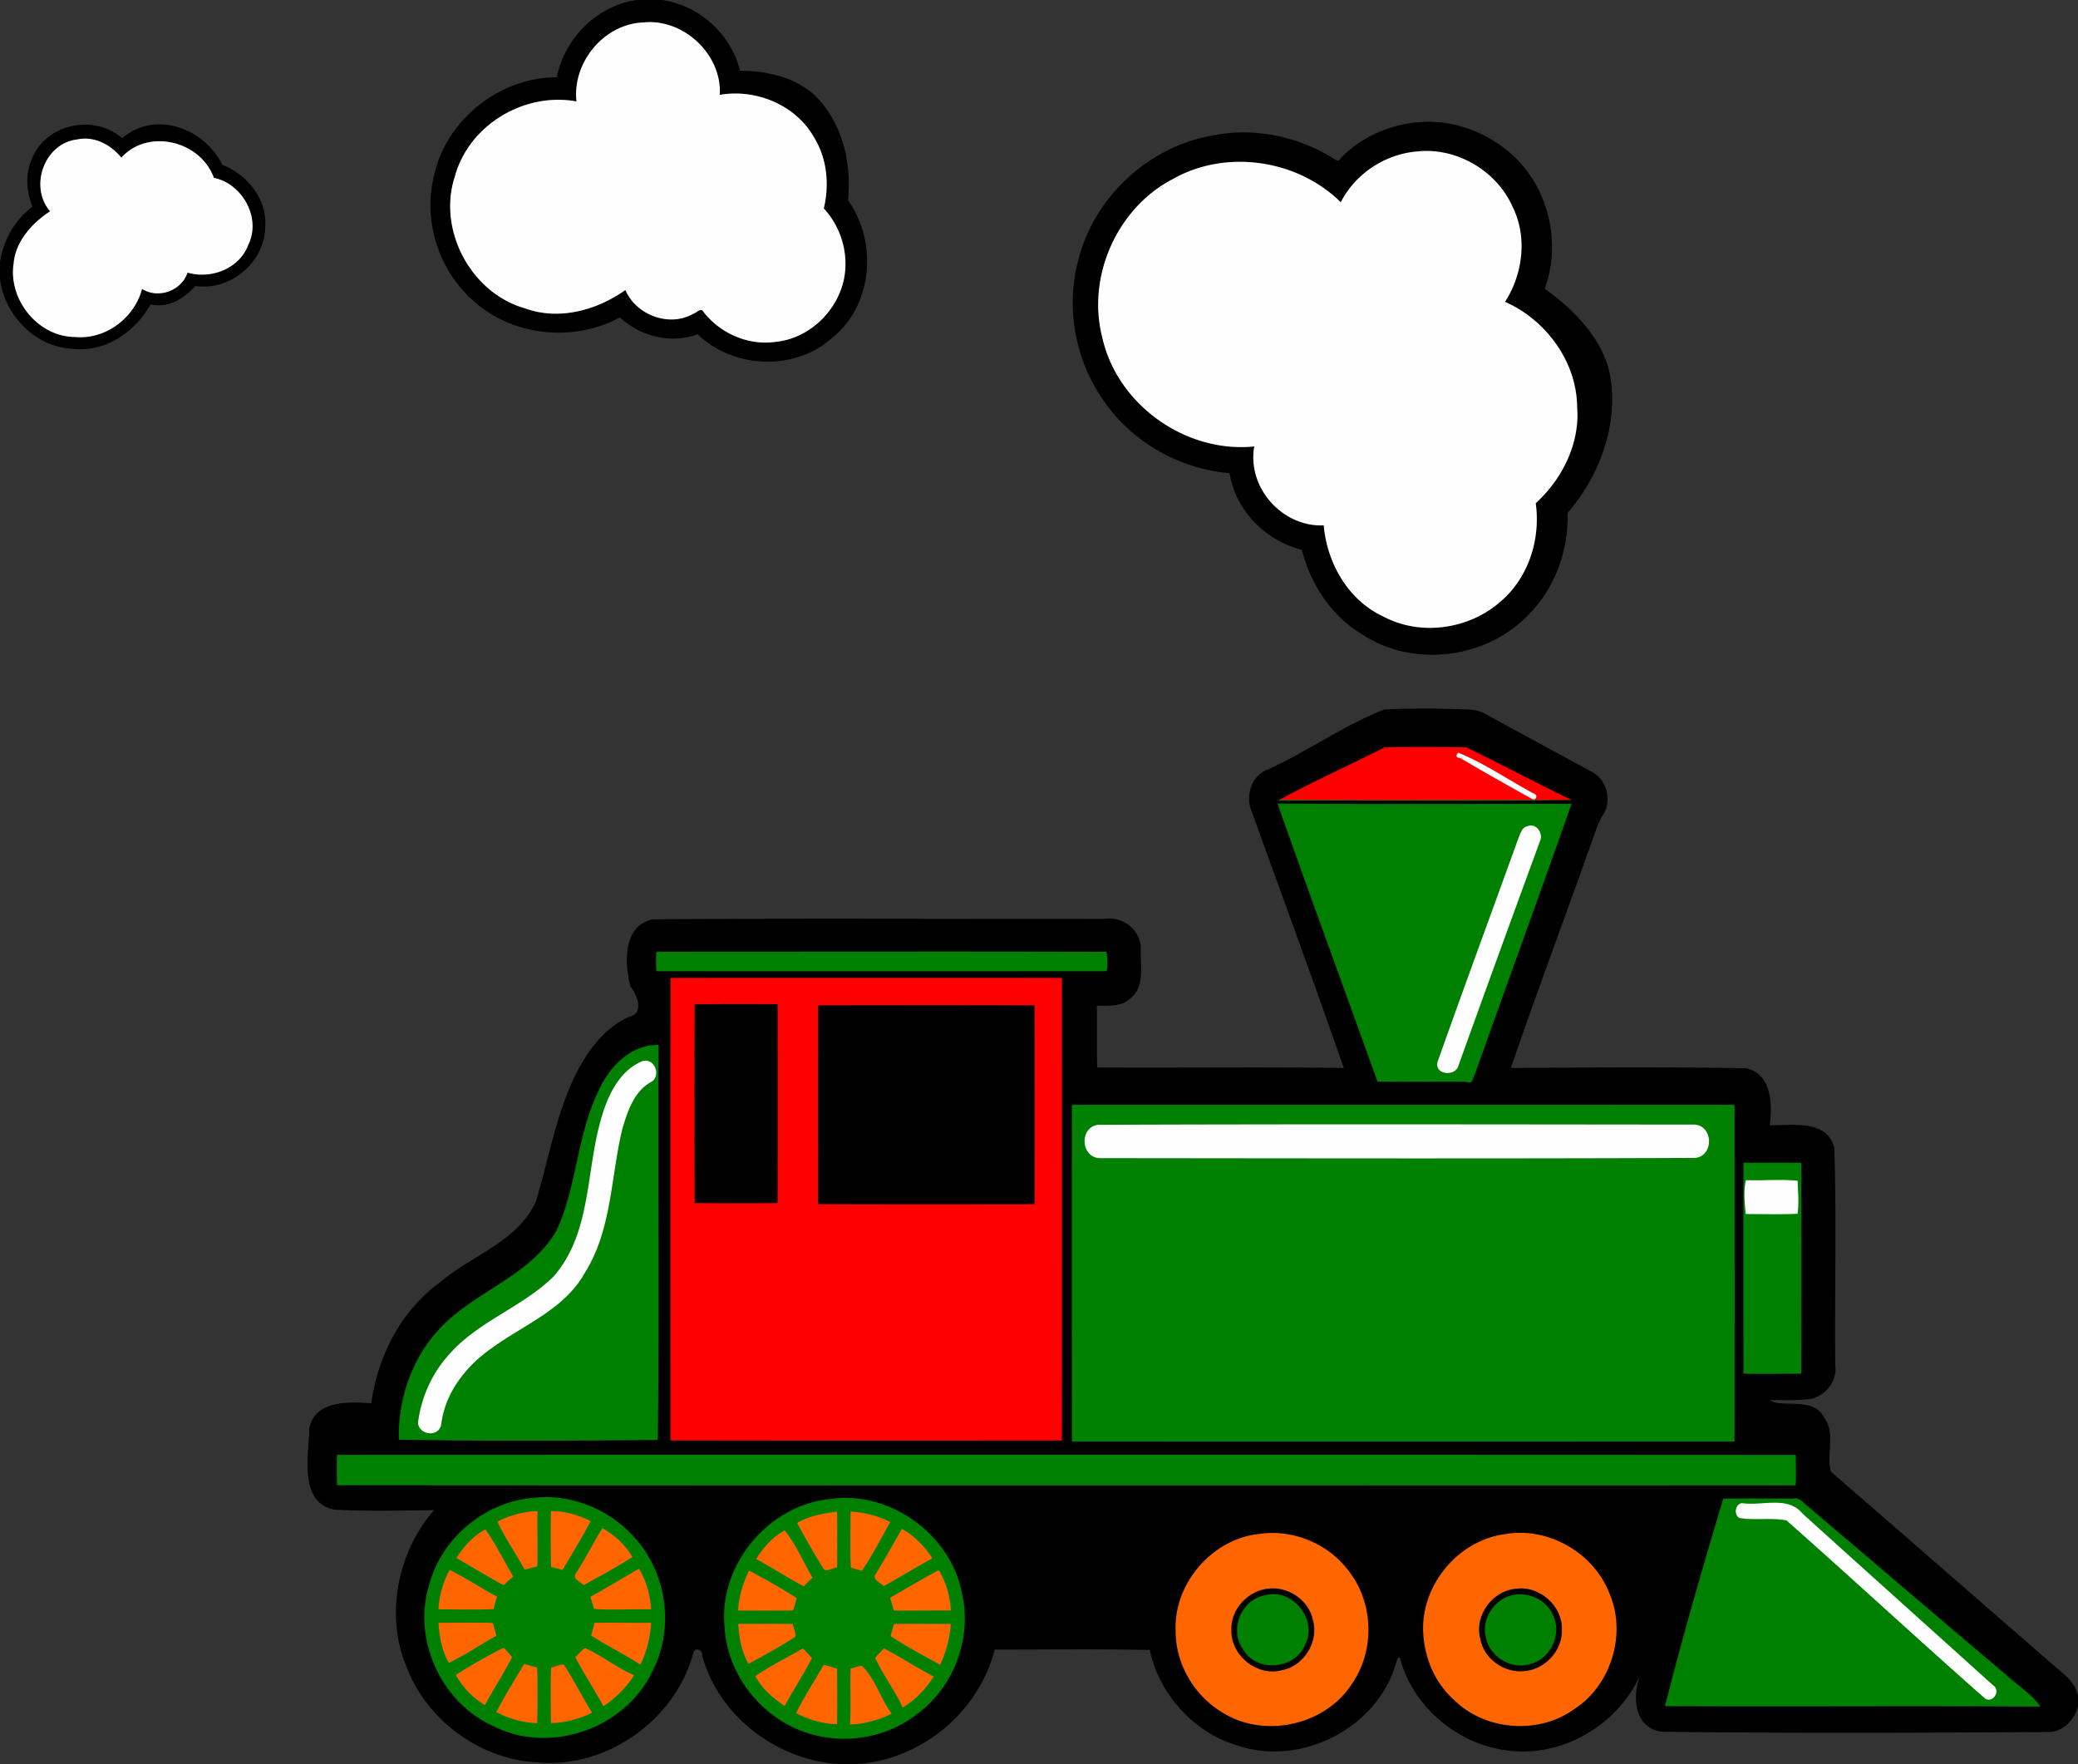
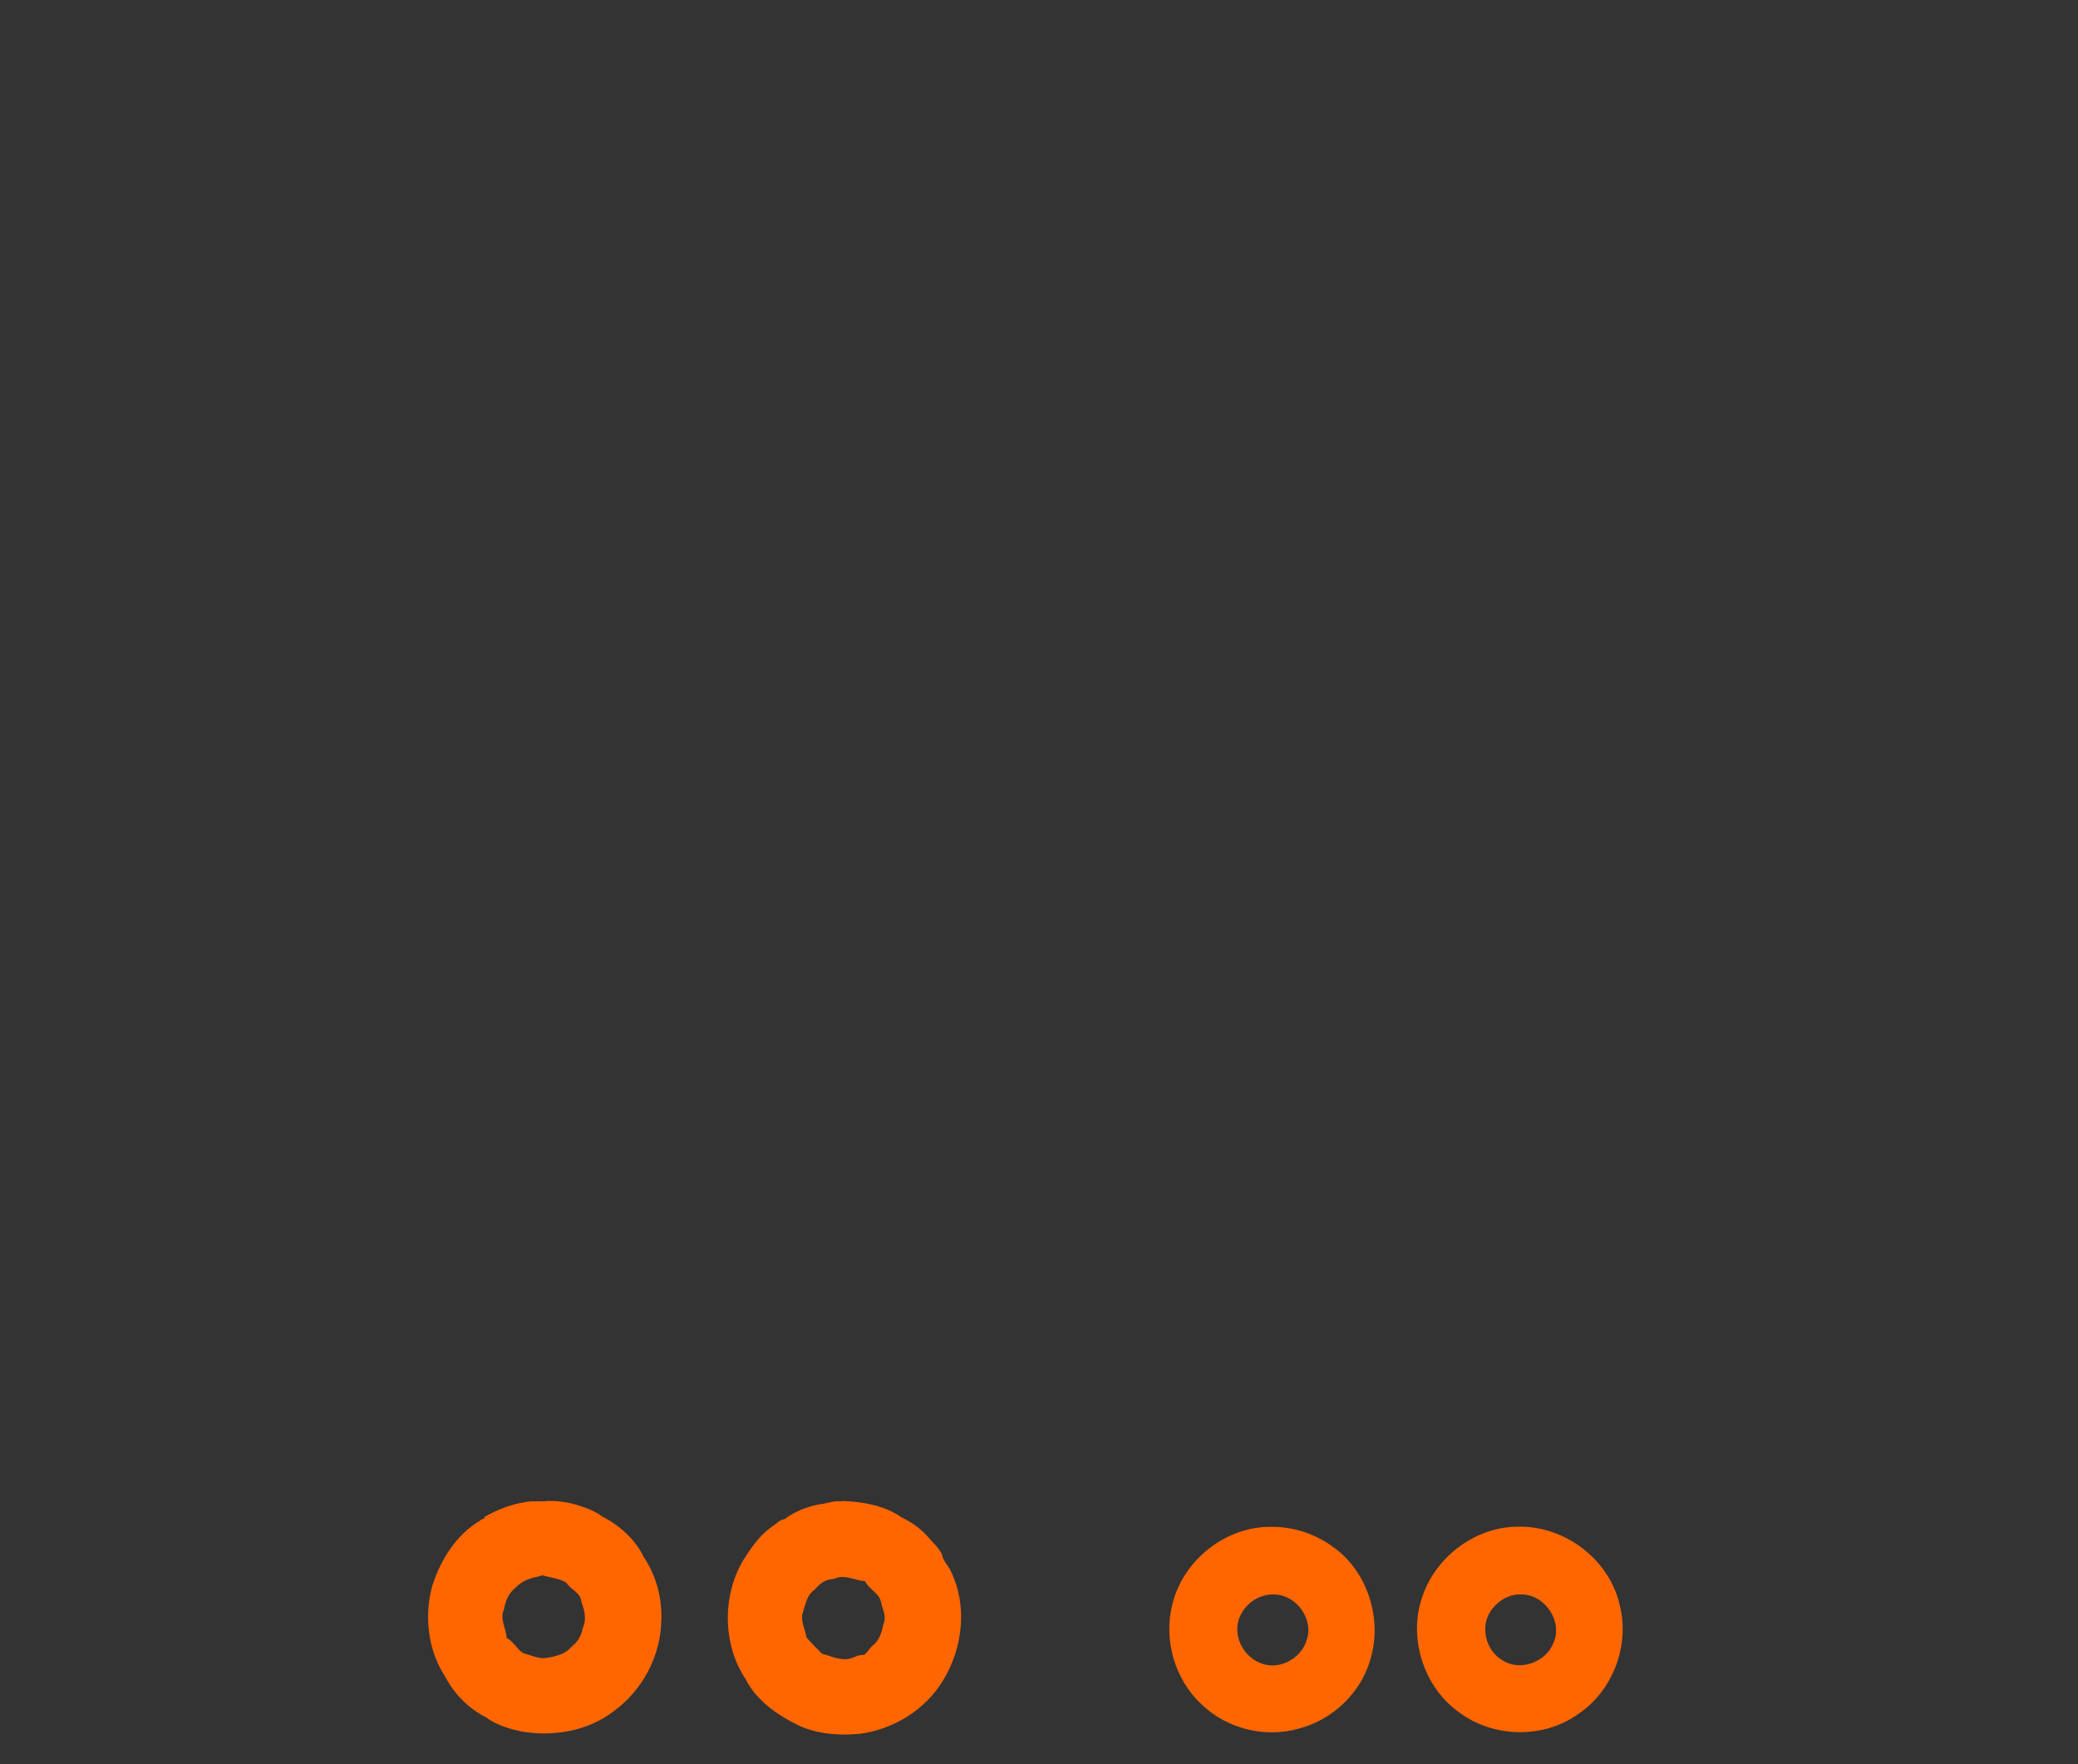
<svg xmlns="http://www.w3.org/2000/svg" height="1613pt" width="1900pt" viewBox="0 0 1900 1613">
  <rect x="0" y="0" width="1900" height="1613" fill="#333333" stroke="none" />
-   <path d="M1293.7 678.91c-12.679 1.038-26.761-2.531-38.02 5.037-34.405 17.018-69.418 32.9-102.74 52.022 96.772-.622 193.62 1.373 290.34-1.012 4.166-1.79-.12-5.877-2.871-6.385-33.69-15.712-66.167-34.203-100.02-49.432-15.564-.09-31.127-.276-46.691-.23zm40.873 9.95c3.035 3.066-2.906 5.613-.066-.007l.066.006zm-564.44 201.13c-53.682.016-107.36.044-161.05.075-.22 143.61-.108 287.21-.055 430.82 121.94.227 243.89.113 365.83.055.22-143.61.105-287.21.055-430.82-68.26-.13-136.52-.138-204.78-.13zm-97.148 31.974c11.307.015 22.615.023 33.922.096.085 57.965.137 115.93-.016 173.9-22.617.085-45.235.106-67.852-.014-.09-57.965-.138-115.93.016-173.89 11.31-.046 22.62-.07 33.93-.084zm174.01 1.012c31.641-.006 63.281.027 94.922.125.067 57.949.136 115.9-.025 173.85-63.288.054-126.58.159-189.86-.043-.068-57.95-.138-115.9.025-173.85 31.647-.035 63.294-.061 94.941-.082z" fill="red" />
  <path d="M501.42 1372.2c-7.22 1.038-14.731-.521-21.982 1.241-13.073 2.072-25.49 7.162-36.971 13.64 2.056 1.822-2.572 1.38-3.42 3.067-21.779 12.818-36.095 35.648-43.668 59.28-7.775 27.808-4.237 59.237 11.743 83.57 8.145 15.64 21.08 28.757 36.766 36.75 9.638 7.148 21.587 10.879 33.238 13.289 28.8 4.904 60.041-.34 83.63-18.268 26.747-19.261 43.76-51.295 43.931-84.351.656-20.02-4.903-40.174-16.04-56.832-7.886-16.46-22.249-29.097-38.235-37.248-7.035-5.476-15.947-8.261-24.387-10.941-8-2.196-16.307-3.298-24.605-3.197zm267.04.393c-6.654-.764-13.046 2.287-19.639 2.779-11.288 2.227-22.332 6.61-31.502 13.52-4.901.502-8.046 4.98-12.182 7.258-10.623 7.878-18.431 18.835-25.281 29.88-7.793 12.674-12.296 27.429-13.855 42.23-2.252 23.14 2.615 47.243 15.68 66.686 9.863 19.878 29.216 32.998 48.568 42.563 17.397 7.968 37.004 9.346 55.822 7.633 30.935-4.093 59.994-21.93 76.215-48.84 18.031-29.325 22.547-68.234 7.166-99.633-2.233-5.574-7.43-9.576-8.137-15.613-3.54-6.892-9.66-12.096-14.62-17.952-6.44-6.783-14.353-12.05-22.689-16.074-13.764-9.66-31.022-13.266-47.563-14.442-2.566-.034-5.877-.526-7.984 0zm620.56 23.17c-39.897-.458-77.417 27.988-89.142 65.893-12.122 37.289 2.34 81.226 34.355 103.91 31.072 23.189 76.647 24.305 108.37 1.773 31.738-20.993 47.729-62.49 38.506-99.362-9.187-41.745-49.57-72.788-92.09-72.21zm-226.8.15c-41.137-.505-79.804 29.893-89.962 69.601-8.91 32.799 1.6 69.854 26.642 92.901 23.041 22.168 57.84 30.73 88.572 21.962 30.592-7.887 56.419-32.105 65.311-62.56 11.797-37.798-2.525-82.674-35.758-104.89-15.93-11.131-35.349-17.283-54.805-17.01zm-665.92 44.359c7.165 2.208 15.577 2.612 21.686 6.908 3.904 6.299 13.049 8.73 13.526 17.135 2.91 7.671 5.094 16.084 1.367 23.936-1.149 6.875-4.628 13.057-10.292 17.186-6.074 7.555-15.998 9.234-25.001 10.546-6.631.064-12.823-2.999-19.168-4.586-5.815-3.59-8.846-10.918-15.172-13.856-.473-8.87-6.549-17.41-2.477-26.188 1.353-7.583 4.253-14.825 10.52-19.7 5.489-6.033 13.154-8.929 20.976-10.313 1.33-.386 2.638-.986 4.035-1.068zm272.75 1.467c7.53-.413 14.422 3.435 21.867 3.76 3.513 7.803 13.486 10.857 14.813 20.016 1.468 6.348 5.072 12.81 2.049 19.16-1.532 7.445-3.601 15.078-9.978 19.908-2.947 2.36-5.114 6.973-8.038 8.445-5.65-.513-10.49 3.791-16.182 3.857-7.594.386-14.688-3.108-21.885-4.959-4.894-4.636-9.658-9.698-14.207-14.76-1.146-7.006-4.966-13.864-4.03-20.934 2.794-8.046 3.68-17.622 11.362-22.838 4.152-4.946 9.316-9.374 16.07-9.674 2.614-.491 5.917-1.937 8.158-1.982zm621.76 15.982c21.264-.357 38.323 24.169 29.719 43.9-6.632 17.762-30.314 26.91-46.596 16.352-16.08-8.905-21.456-33.008-9.185-47.402 6.1-7.947 15.898-13.334 26.061-12.85zm-226.14.022c20.263-.045 36.769 22.119 30.129 41.562-5.196 17.734-26.641 28.81-43.686 20.52-16.385-7.07-25.277-28.316-16.209-44.357 5.657-10.747 17.507-18.206 29.766-17.725z" fill="#f60" />
-   <path d="M1163.9 733.77c30.392 86.437 62.119 172.4 92.975 258.67 28.138.745 56.451-.697 84.479.738 6.337 1.519 9.615-5.6 10.629-10.624 30.09-83.708 60.395-167.35 89.947-251.25-92.991.02-185.98.4-278.97-.218l.943 2.681zm236.34 24.605c6.761 1.467 5.394 9.991 2.59 14.416-24.92 67.405-48.888 135.26-73.912 202.56-3.257 4.23-13.872 1.727-10.523-4.486 24.306-69.483 49.89-138.57 75.09-207.71 1.308-2.834 3.302-5.083 6.756-4.781zM754.5 866.385c-52.545.03-105.09.057-157.63.088-1.008 8.307-.496 16.686-.264 25.02 139.26.203 278.52.088 417.79.063 3.11-7.997 1.646-16.744.506-24.973-86.797-.226-173.59-.237-260.39-.199zm-150.85 85.191c-24.473-.795-45.824 16.741-56.416 37.768-22.244 40.142-21.945 87.852-39.747 129.59-11.999 26.368-38.089 42.278-61.496 57.455-28.056 16.903-55.183 38.386-69.355 68.734-11.388 23.058-16.593 49.025-15.533 74.69 81.298 1.439 162.61.988 243.92.225 1.493-122.86.054-245.72.756-368.59l-2.127.125zm-13.051 21.748c7.176.768 7.792 12.758.543 14.166-17.545 11.852-23.299 33.959-27.761 53.421-8.395 41.508-9.394 86.088-32.597 122.69-16.205 27.11-45.782 41.403-71.509 57.985-25.285 15.556-48.523 37.736-56.732 67.114-2.18 5.255-1.593 11.558-4.34 16.414-4.815 4.491-14.819-.511-11.956-7.277 4.75-33.995 26.982-63.215 55.46-81.511 24.126-16.791 52.437-29.262 71.622-52.331 22.686-29.693 26.507-68.276 32.162-103.98 4.313-25.713 9.164-53.194 26.007-73.83 5.072-5.783 11.448-11.187 19.1-12.86zm541 33.076l-155.05.057c-.221 105.02-.132 210.04-.041 315.06 204.34.15 408.67.093 613.01.025.222-105.02.13-210.04.043-315.06-152.65-.113-305.31-.112-457.96-.08zm145.17 25.131c91.427.179 182.89-.15 274.29.455 11.691 2.512 10.128 24.19-2.746 22.803-65.554.85-131.29.444-196.91.662-116.01-.058-232.06.161-348.04-.463-11.324-2.45-10.578-23.53 1.998-22.774 51.599-.838 103.42-.376 155.1-.637 38.77-.04 77.54-.049 116.31-.046zm343.79 27.801c-10 .04-20 .09-30 .143-.234 66.653-.127 133.31-.057 199.96 20.004.386 40.012.163 60.018.086.237-66.653.118-133.31.057-199.96a1480.391 1480.391 0 00-30.018-.229zm6.354 23.1c4.427.17 8.914-.341 13.288.553.342 7.735.901 15.503.18 23.234-13.564.483-27.258.188-40.873.127-.793-7.865-1.4-15.847-.2-23.703 9.203.185 18.405-.305 27.605-.211zm-816.57 243.96c-168.53.023-337.07.056-505.6.082-.784 11.647-.32 23.325-.194 34.984 446.93.276 893.86.144 1340.8.074.749-11.649.279-23.326.194-34.986-278.4-.16-556.8-.19-835.2-.154zm-312.69 38.76c-44.28-.256-87.02 28.088-103.98 69-14.82 33.477-11.519 73.896 8.148 104.73 22.227 36.834 67.073 58.785 109.8 52.631 39.237-4.815 75.836-30.674 90.876-67.627 17.139-38.812 9.987-86.949-18.074-118.86-21.264-25.116-53.812-40.293-86.773-39.874zm272.58.73c-32.776.407-64.789 15.897-85.398 41.391-20.834 24.766-30.68 58.596-24.878 90.594 7.513 50.54 53.066 92.592 104.26 95.15 44.48 3.37 89.74-21.926 109.3-62.183 19.732-38.181 15.363-87.603-11.92-121.04-21.744-27.338-56.172-44.944-91.372-43.913zm867.13.405c-21.486.404-42.982-.352-64.462.441-19.563 65.218-38.42 130.66-55.15 196.67 118.26.641 236.53-.303 354.79.51-11.722-19.315-32.079-30.533-48.074-45.779-59.375-50.044-118.09-100.94-177.72-150.63-2.866-1.67-6.206-1.347-9.378-1.217zm-13.19 11.144c9.126-.258 18.173 3.685 23.717 11 57.767 52.505 116.31 104.25 173.83 156.96 1.12 3.598-4.206 6.89-6.189 3.088-60.623-53.38-119.84-108.32-180.4-161.77-14.435-3.464-29.749.587-43.916-2.943-2.016-3.215 1.42-7.54 4.961-5.552 9.342.604 18.656-.864 27.996-.788zm-1119.6 4.086c12.206-.01 24.521 3.671 35.573 9.166-8.187 15.1-17.04 30.158-25.887 44.62-3.4-1.101-6.976-1.839-10.4-2.652-.364-17.038-.476-34.085-.062-51.123l.746-.012h.03zm-13.075.103c-.474 16.738.405 33.6-.162 50.394-3.872 1.018-7.935 2.266-11.727 2.96-7.889-14.923-17.839-28.536-24.777-43.954 11.311-5.493 24.021-9.317 36.666-9.4zm287.82.4c12.18 1.047 23.816 3.922 34.713 9.499-8.51 14.759-16.389 30.7-25.91 44.4-3.485-.531-6.748-1.96-10.195-2.66-.702-17.06-.255-34.242-.238-51.358l.998.073.633.046zm-13.924 4.462c.177 15.498.05 30.996.038 46.494-3.974.181-9.815 4.8-12.416 1.229-8.518-13.663-16.594-27.628-24.118-41.888 11.027-6.582 23.989-8.555 36.426-10.4l.07 4.564zm-213.97 11.002c10.99 6.21 20.496 15.186 26.79 26.059-14.489 9.154-29.599 17.466-44.585 25.63-2.644-2.923-9.336-5.077-7.804-9.68 9.177-13.631 16.17-28.512 25-42.341l.6.332zm273.61.48c11.243 6.245 20.914 16.422 27.441 26.752-14.946 8.217-29.607 17.099-44.568 25.434-2.534-3.231-9.159-5.214-8.013-9.893 8.757-13.872 16.53-28.369 24.796-42.477l.344.184zm-381.18.318c9.67 13.603 16.821 28.748 25.42 43.008-2.972 2.521-5.93 5.09-8.472 8.057-14.82-7.718-28.874-16.755-43.477-24.896 6.686-10.43 15.566-20.713 26.529-26.168zm273.64.92c10.505 13.062 16.992 29.014 25.47 43.143a111.095 111.095 0 00-7.924 7.944c-14.893-7.738-28.87-17.1-43.695-24.957 6.604-10.42 15.054-20.23 26.15-26.13zm-132.87 35.684c6.556 11.014 9.89 23.73 10.701 36.463-17.306-.443-35.419.91-52.229-.396a148.415 148.415 0 00-3.34-11.098c15.026-8.186 29.63-17.108 44.46-25.64l.408.67zm-172.28 1c14.376 7.374 28.026 16.118 42.215 23.978-1.264 3.682-2.446 7.406-3.197 11.23-16.757.741-33.652.247-50.473.235.761-12.545 4.227-25.13 10.19-36.08l.893.45.372.186zm446.04-.342c6.797 11.137 10.265 23.743 11.057 36.807-17.422-.187-34.845.38-52.266-.024-.996-3.902-2.016-7.804-3.351-11.606 14.757-8.39 29.854-17.63 44.56-25.176zm-170.79 1.795c13.808 7.465 28.103 15.367 40.904 23.811-1.103 3.739-2.118 7.508-3.437 11.178-16.727.17-33.455.16-50.182.024.728-12.643 4.451-24.934 9.941-36.455l2.774 1.444zm476.15 16.475c-16.029-.012-31.193 11.395-34.898 27.084-5.63 18.935 7.363 41.387 27.2 44.467 16.795 3.556 35.9-5.535 41.565-22.23 7.366-17.194-2.234-38-18.65-45.852-4.705-2.331-9.955-3.598-15.217-3.468zm225.1.194c-22.282-.042-40.172 24.505-33.268 45.734 5.2 20.813 31.128 32.95 50.348 23.098 19.467-8.829 27.221-36.34 14.072-53.582-6.928-9.906-19.135-15.661-31.152-15.25zm-833.87 29.52c13.461-.02 26.922.29 40.383.06-.755 13.113-3.931 26.192-9.736 38.165-14.882-9.169-30.39-17.201-45.19-26.488 1.18-3.833 2.269-7.696 3.134-11.613 3.803-.09 7.607-.11 11.41-.123zm-122.49.014c5.975.294 12.798-.466 18.287.488.864 3.873 2.25 7.617 2.954 11.527-14.55 8.01-28.236 17.575-43.281 24.682-6.52-11.09-8.637-23.92-9.528-36.607 10.523-.039 21.046-.09 31.568-.09zm400.09.988c12.26.119 24.521.098 36.781.17-.85 12.698-4.314 25.793-9.771 37.279-15.198-8.386-31.163-16.821-45.242-26.246.922-3.652 2.079-7.35 3.105-11.045 5.041-.135 10.084-.161 15.127-.158zm-126.1.014c6.141.027 12.282.04 18.422.125.457 3.904 3.394 8.86 2.008 12.026-13.834 8.702-28.063 16.776-42.564 24.404-6.428-11.128-8.427-23.829-9.388-36.46 10.508-.045 21.016-.1 31.523-.095zm-246.23 22.012c3.286 2.181 5.353 5.638 8.07 8.416-7.743 14.932-16.864 29.09-24.946 43.834-11.196-6.468-20.198-16.32-26.62-27.469 13.967-9.013 28.733-17.305 43.497-24.78zm74.99.336c15.601 6.876 28.842 18.142 44.65 24.607-7.288 11.319-16.892 20.92-28.143 28.358-8.182-15.146-18.094-29.938-25.738-44.979 3.316-2.174 5.912-7.216 9.231-7.986zm275.09 1.219c14.645 7.84 28.598 16.955 43.385 24.592-7.172 11.388-16.729 21.427-28.33 28.35-7.108-15.877-18.113-29.547-25.105-45.428 2.497-3.008 5.291-5.747 7.915-8.64l2.136 1.126zm-76.24-1.04c2.947 2.795 5.446 5.905 8.354 8.786-7.753 14.9-16.886 29.022-24.959 43.742-10.659-6.975-20.807-15.738-26.836-27.242 13.805-9.486 29.105-16.95 43.441-25.285zm-218.44 14.878c9.156 14.202 16.712 29.47 25.697 43.894-11.664 5.79-24.568 9.198-37.609 9.478-.019-16.914-.631-34.425.249-50.969 3.823-.323 8.512-3.345 11.664-2.404zm-35.312-.352c3.555.924 7.165 2.027 10.795 2.932.665 16.886.368 33.882.137 50.816-13.114-.289-25.642-3.968-37.424-10.055 7.592-15.106 16.823-29.331 25.301-43.992l.97.243.222.055zm273.25.55c3.96.91 7.778 2.19 11.738 3.286.135 16.964.338 33.931-.039 50.893-13.146-.282-25.885-4.164-37.338-10.123 7.417-15.263 16.881-29.391 25.21-44.148l.43.094zm34.377.65c12.52 12.34 17.123 29.98 27.311 43.97-11.758 5.638-24.8 9.484-38.043 9.78.941-17.023-.007-34.182.47-51.146 3.456-.483 7.055-2.149 10.263-2.604z" fill="green" />
-   <path d="M581.792 0c-36.24 5.47-65.536 35.04-72.68 70.62-51.904-.03-100.864 38.516-112.088 89.344-10.664 41.168 3.952 87.216 35.904 115.104 35.784 32.488 91.664 38.016 133.848 15.104 18.992 17.384 46.584 24.584 71.048 15.392 32.368 31.28 87.76 34.048 121.976 4.232 38.216-29.656 43.08-88.304 15.56-126.72 3.24-31.48-3.832-65.216-24.64-89.792-17.848-21.538-47.24-28.528-74.064-28.618-8.168-33.44-37.28-59.71-71.344-64.67h-23.52zm11.872 20.23c34.624-.243 66.496 31.339 64.456 66.498 33.648-5.856 70.544 9.672 86.952 40.2 11.296 18.968 13.248 42.464 8.168 63.64 12.84 13.856 20.04 32.56 19.8 51.456-.096 34.92-28.824 66.992-63.664 70.488-24.976 3.736-51.048-7.696-66.296-27.584-2.344-3.968-6.416 1.192-9.16 1.904-21.96 12.656-52.248 1.208-62.12-21.68-26.024 18.464-60.672 28.12-91.728 16.76-49.584-14.032-80.344-71.88-64.072-120.904 12.896-46.872 63.592-77 111.104-68.288-3.952-35.65 25.208-70.97 61.44-72.22a55.856 55.856 0 015.12-.27zm713.536 91.104c-1.92-.008-3.84.032-5.76.136-28.4 1.208-56.56 13.016-76.16 33.784-1.12 2.592-3.36 1.232-4.88.352-32.24-20.432-72.16-29.288-109.84-22.056-59.28 9.392-110.24 56.184-124.64 114.376-12 44.44-2.32 94.104 25.12 131.016 26 36.504 68.64 59.824 113.2 63.664 5.52 34.032 32.96 61.92 66.16 70.016 7.92 32.12 27.76 61.592 56.64 78.304 46.24 29.488 111.68 21.144 149.76-18.128 24.8-24.312 37.52-59.288 36.48-93.792 27.92-32.368 44.96-76.016 39.92-119.152-3.92-36.784-32.72-65.704-60.8-85.896 15.2-41.448 3.92-90.76-28.24-121.136-20.72-19.184-48.64-31.344-76.96-31.488zm-1160.8 2.344c-12.112-.144-24.24 3.744-34.648 12.76-24.776-21.808-67.833-14.04-81.6 16.632-7.333 14.296-6.251 31.256-.571 45.904C13.49 201.254 2.95 219.59.04 239.598v15.792c4.23 33.08 32.51 62.072 66.39 63.48 29.578 3.6 57.306-15.384 71.186-40.56 16.056 3.736 30.784-5.304 40.968-16.88 31.424 4.848 63.024-21.032 63.856-53.008 2.44-25.72-15.96-48.736-39.088-57.712-10.808-21.824-33.84-36.76-56.952-37.032zm-68.437 13.056c12.909.048 24.909 7.456 33.021 17.36 24.544-27.056 72.408-15.368 84.6 18.472 26.248 5.472 43.584 36.864 31.408 61.408-8.192 21.856-34.144 31.472-55.528 25.256-5.44 16.744-26.784 24.24-41.536 14.936-7.096 26.76-33.696 46.648-61.608 43.912-33.72-.32-60.97-34.392-55.79-67.368 1.74-20.56 17.64-37.32 33.3-47.544-19.51-22.68-5.07-62.376 24.89-65.68a33.531 33.531 0 017.243-.752zm1225.28 11.296c.88-.016 1.68-.016 2.56 0 32.48.576 64 21.088 77.2 50.96 13.76 27.632 9.52 61.448-6.88 86.984 37.28 16.36 65.68 54.616 66 96.192 2.64 33.32-13.68 65.784-37.92 87.904 4.64 33.096-6.72 68.624-32.72 90.384-28.64 24.92-72.48 31.224-106.24 13.352-32.4-14.872-51.84-48.872-54.8-83.496-37.84 1.688-70.24-34.496-63.52-72.152-62.8 6.336-125.52-38.24-139.04-99.96-14.16-55.336 13.52-117.752 64.08-144.248 48.8-27.88 114.16-18.352 154 20.976 13.28-26.08 40.56-44.08 69.76-46.416 2.48-.288 5.04-.448 7.52-.48zm1.68 509.776c-13.04-.016-26.16.24-39.2.768-36.64 14.44-69.6 37.912-105.52 54.512-15.28 4.952-21.76 23.488-16.08 37.808 28.24 78.464 57.2 156.704 84.56 235.504-75.2-1.04-150.4 0-225.52-.48-.4-18.8.08-37.6-.32-56.4 10.56-.4 22.56 1.36 30.88-6.88 13.36-10.88 8.8-29.52 9.28-44.4 1.04-16.64-15.76-30.72-32.08-28.24-138.08.32-276.128-.64-414.152.48-27.6 6-25.856 40.56-20.232 61.68 6.144 6.96 12.304 24.16-.4 27.04-22.688 9.76-38.176 30.4-49.104 51.76-18.4 36.88-25.264 78-36.904 117.12-16.304 37.04-58.928 49.44-87.744 74.24-35.672 25.84-57.096 67.52-62.912 110.64-19.96-1.44-50.936-3.12-56.584 22.32-.52 24.4-10.328 68.48 23.08 74.96 30.248 1.52 60.6.72 90.88.4-2.44-.16-4.904-.24-7.368-.32 2.472.08 4.928.16 7.368.32-32.472 37.12-44.896 94.24-25.84 141.44 18.176 50 67.56 86.72 120.824 89.2 63 5.68 125.376-38.72 141.928-99.52.704-6.24 9.368-4.08 8.328 2.16 15.856 57.04 71.608 97.84 130.28 99.04h4.72c61.352-.88 117.352-45.68 132.392-104.88 47.2.08 94.56-.64 141.76.4 8.8 40.8 40.56 75.84 80.8 87.52 57.68 19.2 127.04-16.08 144.16-74.72.48-.72 1.6-8.48 3.92-5.2 12 45.28 54.08 79.84 100.48 84.56 49.68 5.52 99.28-24.56 119.36-69.76-8.08 20.16-5.76 50.24 20.88 52.4 118.16 1.36 236.4.96 354.56.16 12.32-1.52 21.92-12 24.64-23.84v-9.12c-1.6-7.44-6.16-13.84-11.76-18.8-71.44-62-142.64-124.24-214.16-186.16-4.64-15.68 4.56-35.2-6.16-49.44-9.68-19.68-38.64-8.32-49.92-16.08.32-.08.64-.24.96-.32-.32.08-.64.24-.96.32 11.04.08 22.16.4 33.2-.56-.56 0-1.12.08-1.76.08.64 0 1.2-.08 1.76-.08 15.84-.48 29.2-15.68 26.8-31.52-.64-66.16 1.28-132.48-.88-198.48-6.72-26.4-38.72-20.32-59.04-20.72 2.72-18.72 1.6-47.52-21.92-52.08-71.52-1.28-143.2-.72-214.8-.24 23.52-68.56 49.04-136.4 73.28-204.744 3.6-9.84 6.56-20.064 12.32-28.952 6.56-12.552 1.52-30.056-11.04-36.8-33.2-18.096-66.48-35.952-99.6-54.136-3.76-1.888-8.08-2.664-12.24-3.048a899.674 899.674 0 00-39.2-.912zm-1.76 35.096c12.4.024 24.88.168 37.28.24 32.4 15.624 64.24 32.704 96.72 48.296-89.04 1.32-179.36.176-268.8.56 30.56-16.712 65.28-32.384 97.44-48.6 12.4-.424 24.88-.52 37.36-.496zm-135.04 51.816c89.6.584 179.2.208 268.8.192-28.88 82.288-58.96 164.368-88.16 246.608-1.92 2.96-1.84 10.48-7.92 7.52-27.12-.24-54.24.24-81.36-.16-30.32-84.8-61.52-169.28-91.36-254.16zm-362.16 135.28c68.56-.08 137.2 0 205.76.16.8 5.92 1.68 11.92 0 17.76-137.2.08-274.424.16-411.624 0-.16-6-.472-11.92.064-17.84 68.592 0 137.192-.08 205.8-.08zm-13.888 24c59.648 0 119.248 0 178.928.08.08 140.96.16 281.92-.08 422.88-119.28.08-238.56.16-357.824-.08-.056-140.96-.168-281.92.056-422.8 59.632-.08 119.272-.08 178.92-.08zm-119.024 24c-12.64 0-25.28 0-37.92.08-.168 60.56-.128 121.2-.016 181.84 25.272.16 50.56.16 75.84 0 .168-60.56.12-121.2.016-181.84-12.64-.08-25.28-.16-37.92-.08zm174.032.96c-32.96 0-65.976.08-98.952.08-.176 60.64-.112 121.28-.032 181.84 65.944.24 131.864.16 197.864.08.16-60.64.08-121.28 0-181.84-32.96-.16-65.92-.16-98.88-.16zm-244.92 36.32c-.672 120.32.744 241.2-.696 361.2-78.576.72-158.544 1.12-236.832-.24-.872-35.2 11.168-72.72 35.368-99.28 31.68-36.08 84.368-49.12 108.896-92.08 18.376-39.52 18.504-85.2 37.12-124.88 8.984-21.52 26.848-42.4 51.496-44.48l4.648-.24zm680.92 54.72c100.96 0 201.92 0 302.88.08.08 102.64.16 205.28 0 307.84-202 .08-403.92.16-605.84 0-.08-102.64-.16-205.28 0-307.84 100.96-.08 202-.08 302.96-.08zm337.52 52.96c8.8-.08 17.6 0 26.4.16.08 64.24.16 128.56-.08 192.8-17.6.08-35.2.32-52.8 0-.08-64.32-.24-128.64 0-192.88 8.8 0 17.6-.08 26.48-.08zm6.8 215.6c.88-.08 1.76 0 2.64 0-.88 0-1.76-.08-2.64 0zc-.8 0-1.6 0-2.32.08.72-.08 1.52-.08 2.32-.08zm3.52 0c.72.08 1.36.08 2.08.16-.72-.08-1.36-.08-2.08-.16zm2.72.16c3.04.24 6.08.48 9.12.64-3.04-.16-6.08-.4-9.12-.64zm-10.16 0c-.16 0-.24.08-.32.08.08 0 .16-.08.32-.08zm-1.84.24c-.08.08-.16.08-.32.08.16 0 .24 0 .32-.08zm-.64.16c-.24.08-.48.08-.72.16.24-.08.48-.08.72-.16zm-1.04.24l-.72.24.72-.24zm25.44.16h.64-.64zm3.6 0h-.96.96zm-673.92 50.48c222.32 0 444.64 0 666.88.16.08 9.2.4 18.48-.08 27.76-444.56.08-889.2.24-1333.76-.08-.128-9.28-.456-18.56.04-27.76 222.304-.08 444.608-.08 666.92-.08zm-475.824 38.72c29.416.08 58.504 12.96 78.608 34.48 31.336 31.92 39.424 83.84 19.144 123.76-24.104 53.04-94.168 77.84-146 51.04-47.144-20.96-73.808-78.48-58.912-127.92 10.792-43.04 50.424-76.64 94.552-80.56 4.192-.56 8.4-.8 12.608-.8zm274.92.72c49.864.56 96.984 39.04 105.704 88.64 8.72 39.92-7.76 83.84-40.4 108.32-25.76 20.56-61.152 28-93.072 20.24-45.2-10.4-81.008-51.84-83.824-98.24-6.24-56.64 39.464-112.32 96.064-117.84 5.184-.8 10.368-1.2 15.528-1.12zm867.44.32c4.24 0 7.12 4.08 10.32 6.48 60.4 51.2 120.56 102.72 181.04 153.84 10.72 9.92 24.72 18.56 32.64 30.16-114.4-.72-228.8.16-343.28-.4 16.08-63.28 34.72-127.84 53.28-189.6 21.36-.56 42.72-.16 64.08-.16.72-.24 1.36-.32 1.92-.32zm-1278.56 10.08c-4.44 0-8.896 0-13.352.08 4.456-.08 8.912-.08 13.352-.08zm10.264.08c2.256 0 4.504.08 6.744.08l7.312.24-7.312-.24c-2.24 0-4.488-.08-6.744-.08zm-28.52 0c-3.224.08-6.456.08-9.68.16 3.224-.08 6.456-.08 9.68-.16zm-21.368.24c-1.344 0-2.688 0-4.024.08 1.344-.08 2.68-.08 4.024-.08zm1066.08 21.2c34.72-.16 68.64 21.92 81.68 54.48 16.56 37.36 2.16 85.12-32.32 107.04-32.64 23.28-81.36 19.28-109.68-9.04-17.12-15.28-26.56-37.68-27.84-60.32-2.8-43.68 31.76-85.68 75.36-91.04 4.24-.72 8.48-1.12 12.8-1.12zm-227.28.16c27.28-.4 54.4 12.56 70.72 34.48 22.72 28.56 24.4 71.68 4.08 102-24.24 39.52-81.36 52.16-120.16 27.12-25.36-15.52-42.16-44.4-41.92-74.24-1.92-42.8 33.04-83.6 75.6-88.4 3.92-.56 7.76-.88 11.68-.96zm227.92 50.64c-1.52 0-3.04.16-4.56.4-21.36 2-37.92 25.04-32.08 45.84 3.36 18.8 23.12 32.08 41.76 29.2 18.16-2.08 33.44-19.12 32.8-37.6.8-19.84-17.04-37.28-36.4-37.84-.56-.08-1.04-.08-1.52 0zm-225.52 0h-1.6c-1.12 0-2.24.08-3.36.24-18.48 1.84-34.4 18.72-33.76 37.6-.96 23.12 23.28 42.96 45.84 37.04 20.32-3.52 34.64-26.48 28.56-46.32-3.36-16.32-19.36-28.24-35.68-28.56zm.16 5.28c21.44.32 39.04 25.52 28.64 45.92-9.12 23.44-45.68 26.16-57.44 3.6-12.08-17.76-.48-45.12 20.72-48.48a25.8 25.8 0 018.08-1.04zm224.96.16c12.8-.08 25.52 7.36 30.32 19.36 8.48 17.36-2.8 40.56-21.68 44.56-17.36 5.12-37.04-7.52-39.92-25.28-3.84-16.48 7.92-34.24 24.24-37.84 2.32-.56 4.72-.8 7.04-.8z" />
-   <path d="M593.66 20.23a56.072 56.072 0 00-5.123.27c-36.23 1.25-65.392 36.57-61.442 72.22-47.51-8.71-98.2 21.42-111.1 68.29-16.27 49.02 14.49 106.87 64.07 120.9 31.06 11.36 65.71 1.71 91.73-16.76 9.87 22.89 40.16 34.34 62.12 21.68 2.74-.71 6.82-5.87 9.16-1.9 15.25 19.89 41.32 31.32 66.3 27.58 34.84-3.49 63.56-35.569 63.66-70.489.24-18.89-6.96-37.6-19.8-51.45 5.08-21.18 3.13-44.67-8.17-63.64-16.41-30.53-53.3-46.06-86.95-40.2 2.04-35.162-29.83-66.744-64.46-66.5zM77.92 126.73a33.6 33.6 0 00-7.244.758c-29.96 3.3-44.399 43-24.889 65.68-15.66 10.22-31.56 26.979-33.3 47.539-5.18 32.98 22.07 67.05 55.79 67.37 27.91 2.74 54.51-17.15 61.61-43.91 14.75 9.3 36.09 1.81 41.53-14.94 21.39 6.22 47.34-3.4 55.53-25.25 12.18-24.55-5.16-55.94-31.409-61.41-12.19-33.84-60.05-45.53-84.6-18.47-8.108-9.905-20.112-17.312-33.017-17.366zm1227.8 11.302a77.97 77.97 0 00-10.105.475c-29.14 2.34-56.401 20.34-69.691 46.42-39.85-39.33-105.23-48.86-154.01-20.98-50.61 26.5-78.281 88.91-64.141 144.25 13.59 61.72 76.25 106.3 139.05 99.959-6.71 37.66 25.68 73.84 63.52 72.15 2.98 34.63 22.449 68.63 54.809 83.5 33.81 17.87 77.65 11.57 106.28-13.35 25.99-21.76 37.371-57.289 32.731-90.389 24.21-22.12 40.52-54.58 37.85-87.9-.29-41.58-28.681-79.831-65.931-96.191 16.41-25.54 20.621-59.359 6.881-86.989-13.24-29.87-44.73-50.386-77.245-50.956zm27.645 550.15c-1.58 1.35-3.23 4.66 1.54 4.66 21.65 12.92 43.74 25.17 65.73 37.49 3.81 2.19 6.08-3.63 1.82-4.78-23-12.31-45.23-27.78-69.09-37.37zm66.259 66.555a8.614 8.614 0 00-2.94.616c-5.21.98-6.59 6.84-8.37 11.05-24.55 68.05-49.64 135.95-73.8 204.11-3.47 12.25 16.09 14.02 18.96 3.88 24.6-68.57 49.55-137.03 74.6-205.43 2.896-6.194-1.825-14.394-8.45-14.224zm-809.71 214.98c-1.013.043-2.078.258-3.188.677-22.93 9.95-33 35.959-38.74 58.559-12.09 46.37-8.43 99.93-41.87 138.13-29.06 28.52-70.56 41.389-97.01 72.989-14.86 16.89-24.18 38.48-26.9 60.73.8 11.42 19.14 13.55 21.22 1.39 3.52-29.27 23.09-53.759 46.74-70.059 29.27-21.3 66.15-35.25 84.55-68.45 24.84-39.46 23.65-87.71 34.32-131.65 4.69-15.81 10.38-33.52 25.5-42.43 9.941-4.614 5.165-20.305-4.622-19.887zm686.84 58.209c-90.986-.023-181.97.062-272.94.417-17.13 2.49-15.671 29.751 1.59 30.491 181.63.13 363.31.55 544.93-.21 16.68-2.29 16.29-28.89-.63-30.47-90.976-.076-181.96-.205-272.95-.227zm349.22 50.861c-9.89.023-19.859.498-29.672.186-2.2 10.18-1.14 20.68-.07 30.95 15.76.04 31.58.47 47.35-.23 1.42-9.94.41-20.24.061-30.19-5.828-.582-11.734-.73-17.669-.716zm-3.561 295.06c-9.879.011-20.391 1.759-29.611.394-6.39.77-7.83 10.77-2.25 13.59 14.18 2.33 29.05-.54 42.92 2.22 60.99 53.81 120.64 109.23 181.74 162.94 6.89 4.29 14.589-7.221 7.21-12.141-57.99-52.4-116.27-104.5-174.2-156.98-6.686-8.31-15.932-10.035-25.81-10.024z" fill="#fefefe" />
</svg>